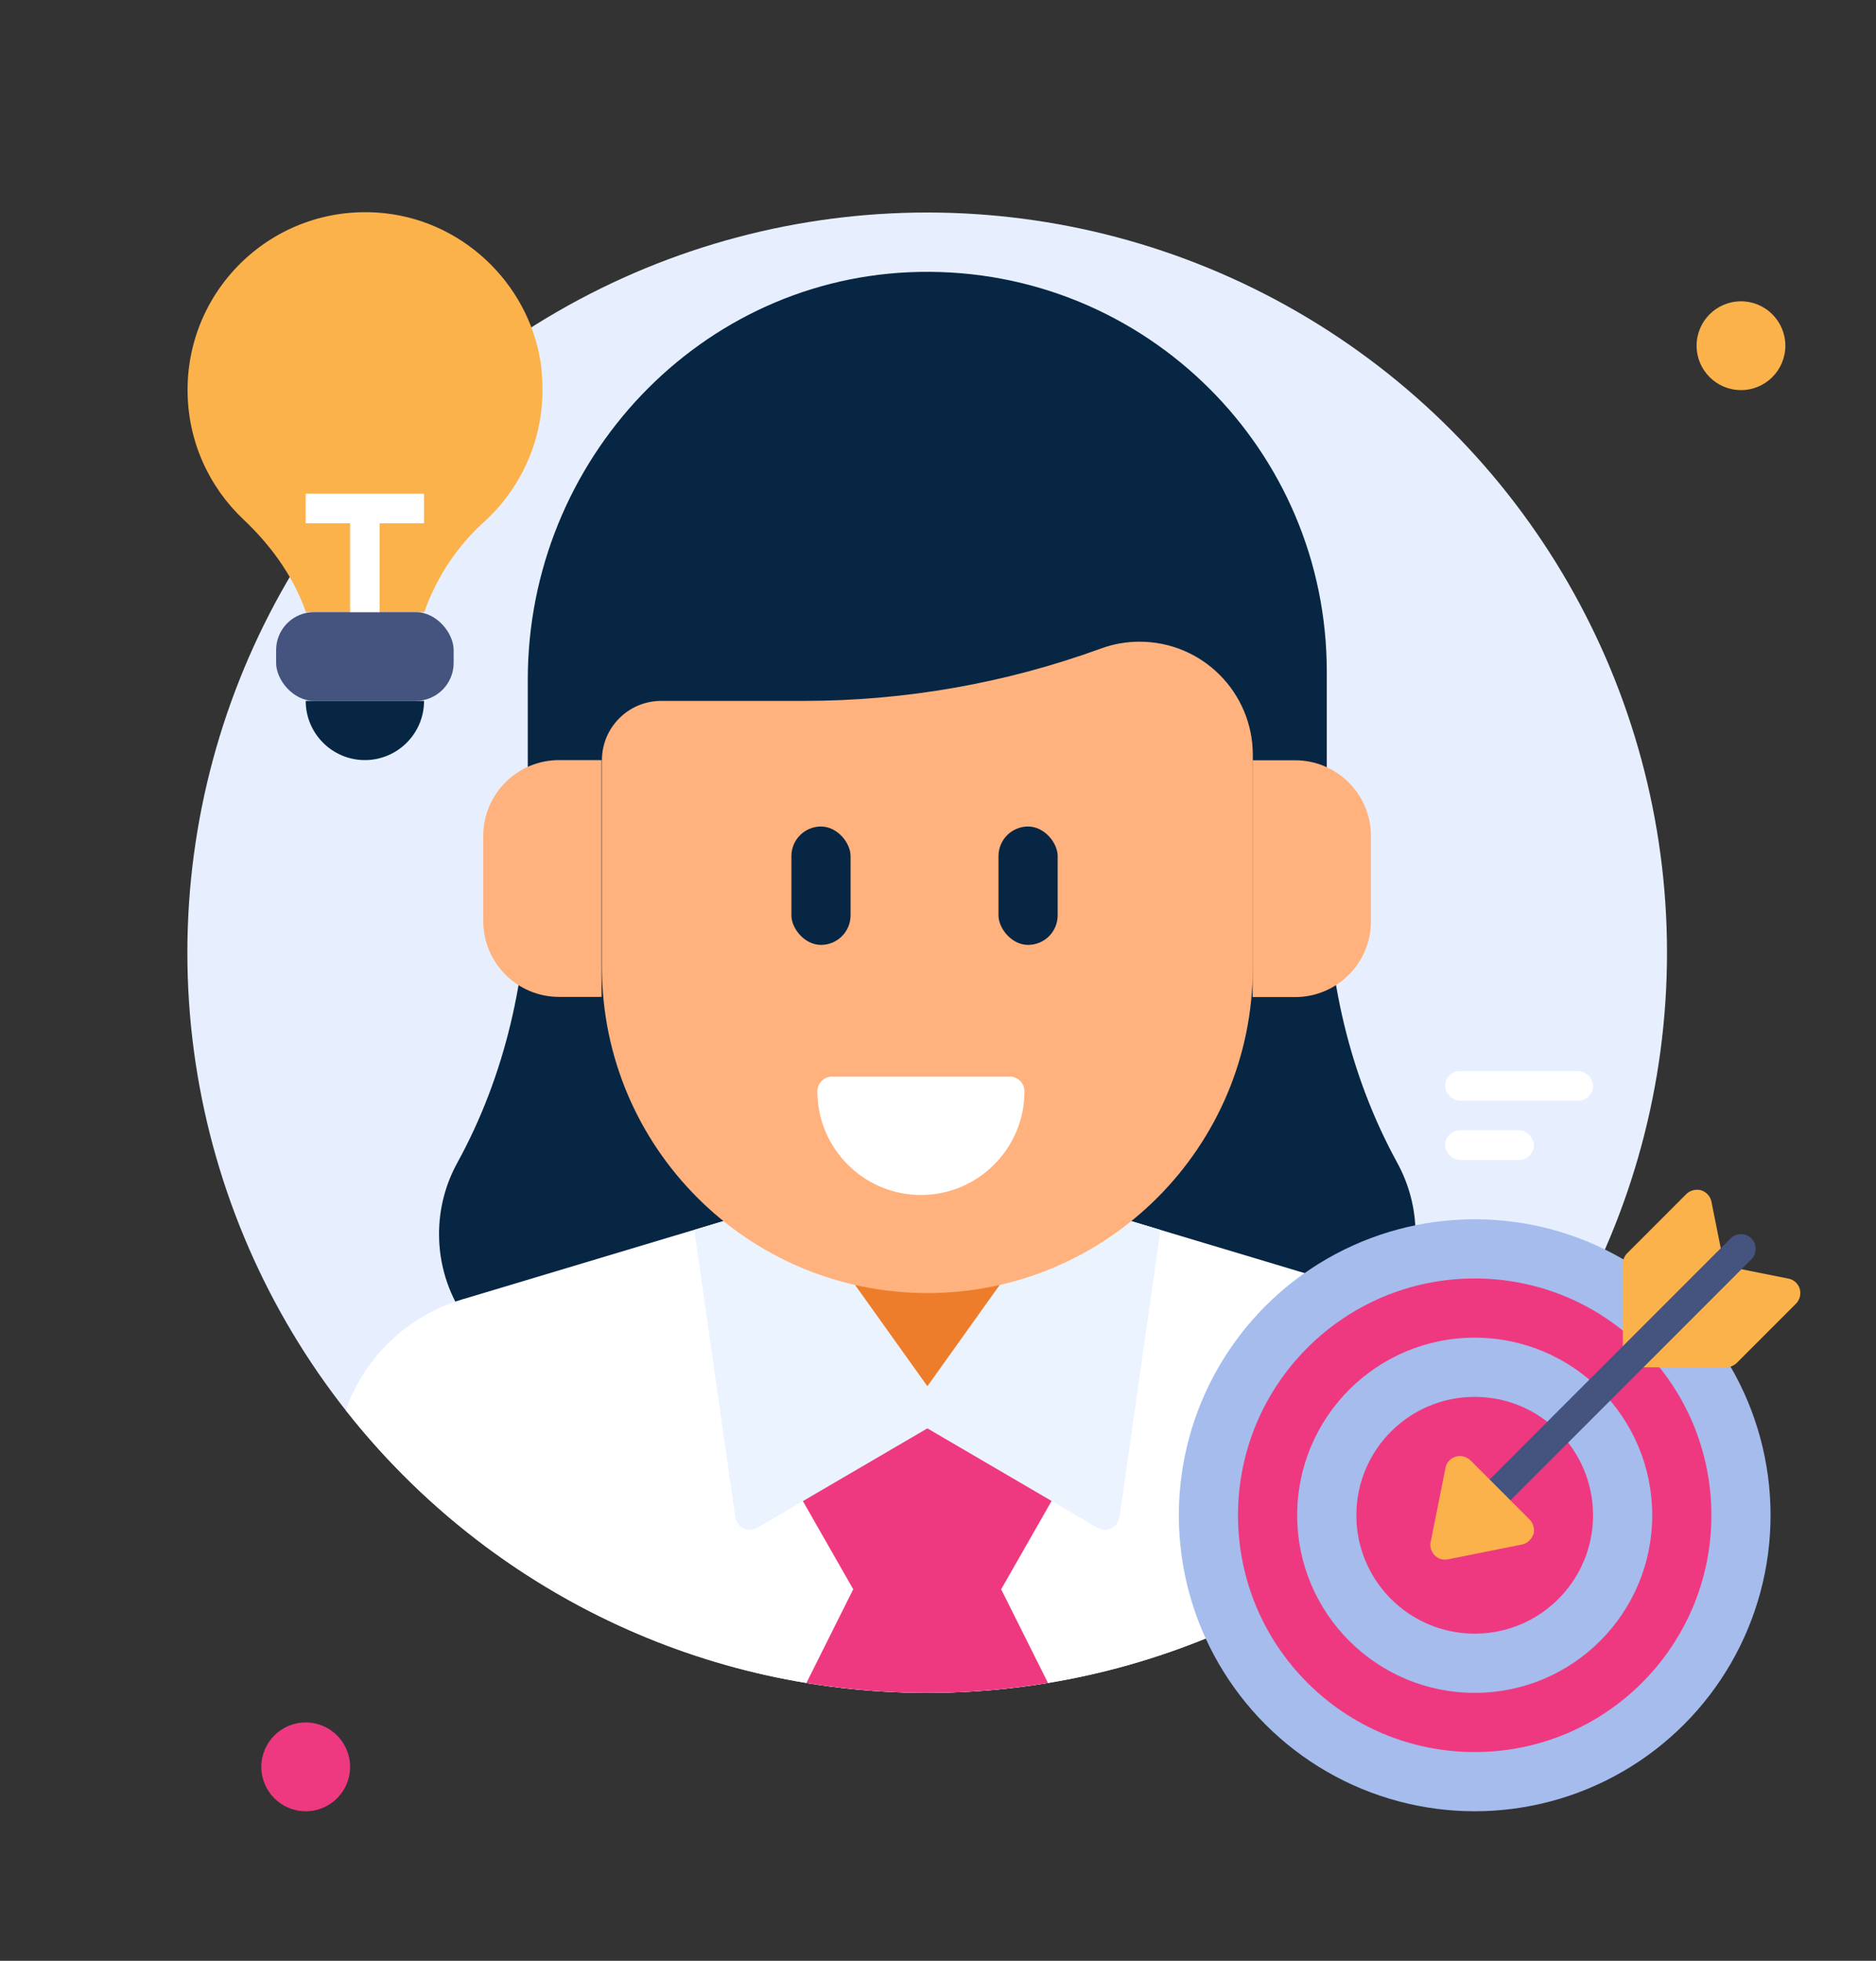
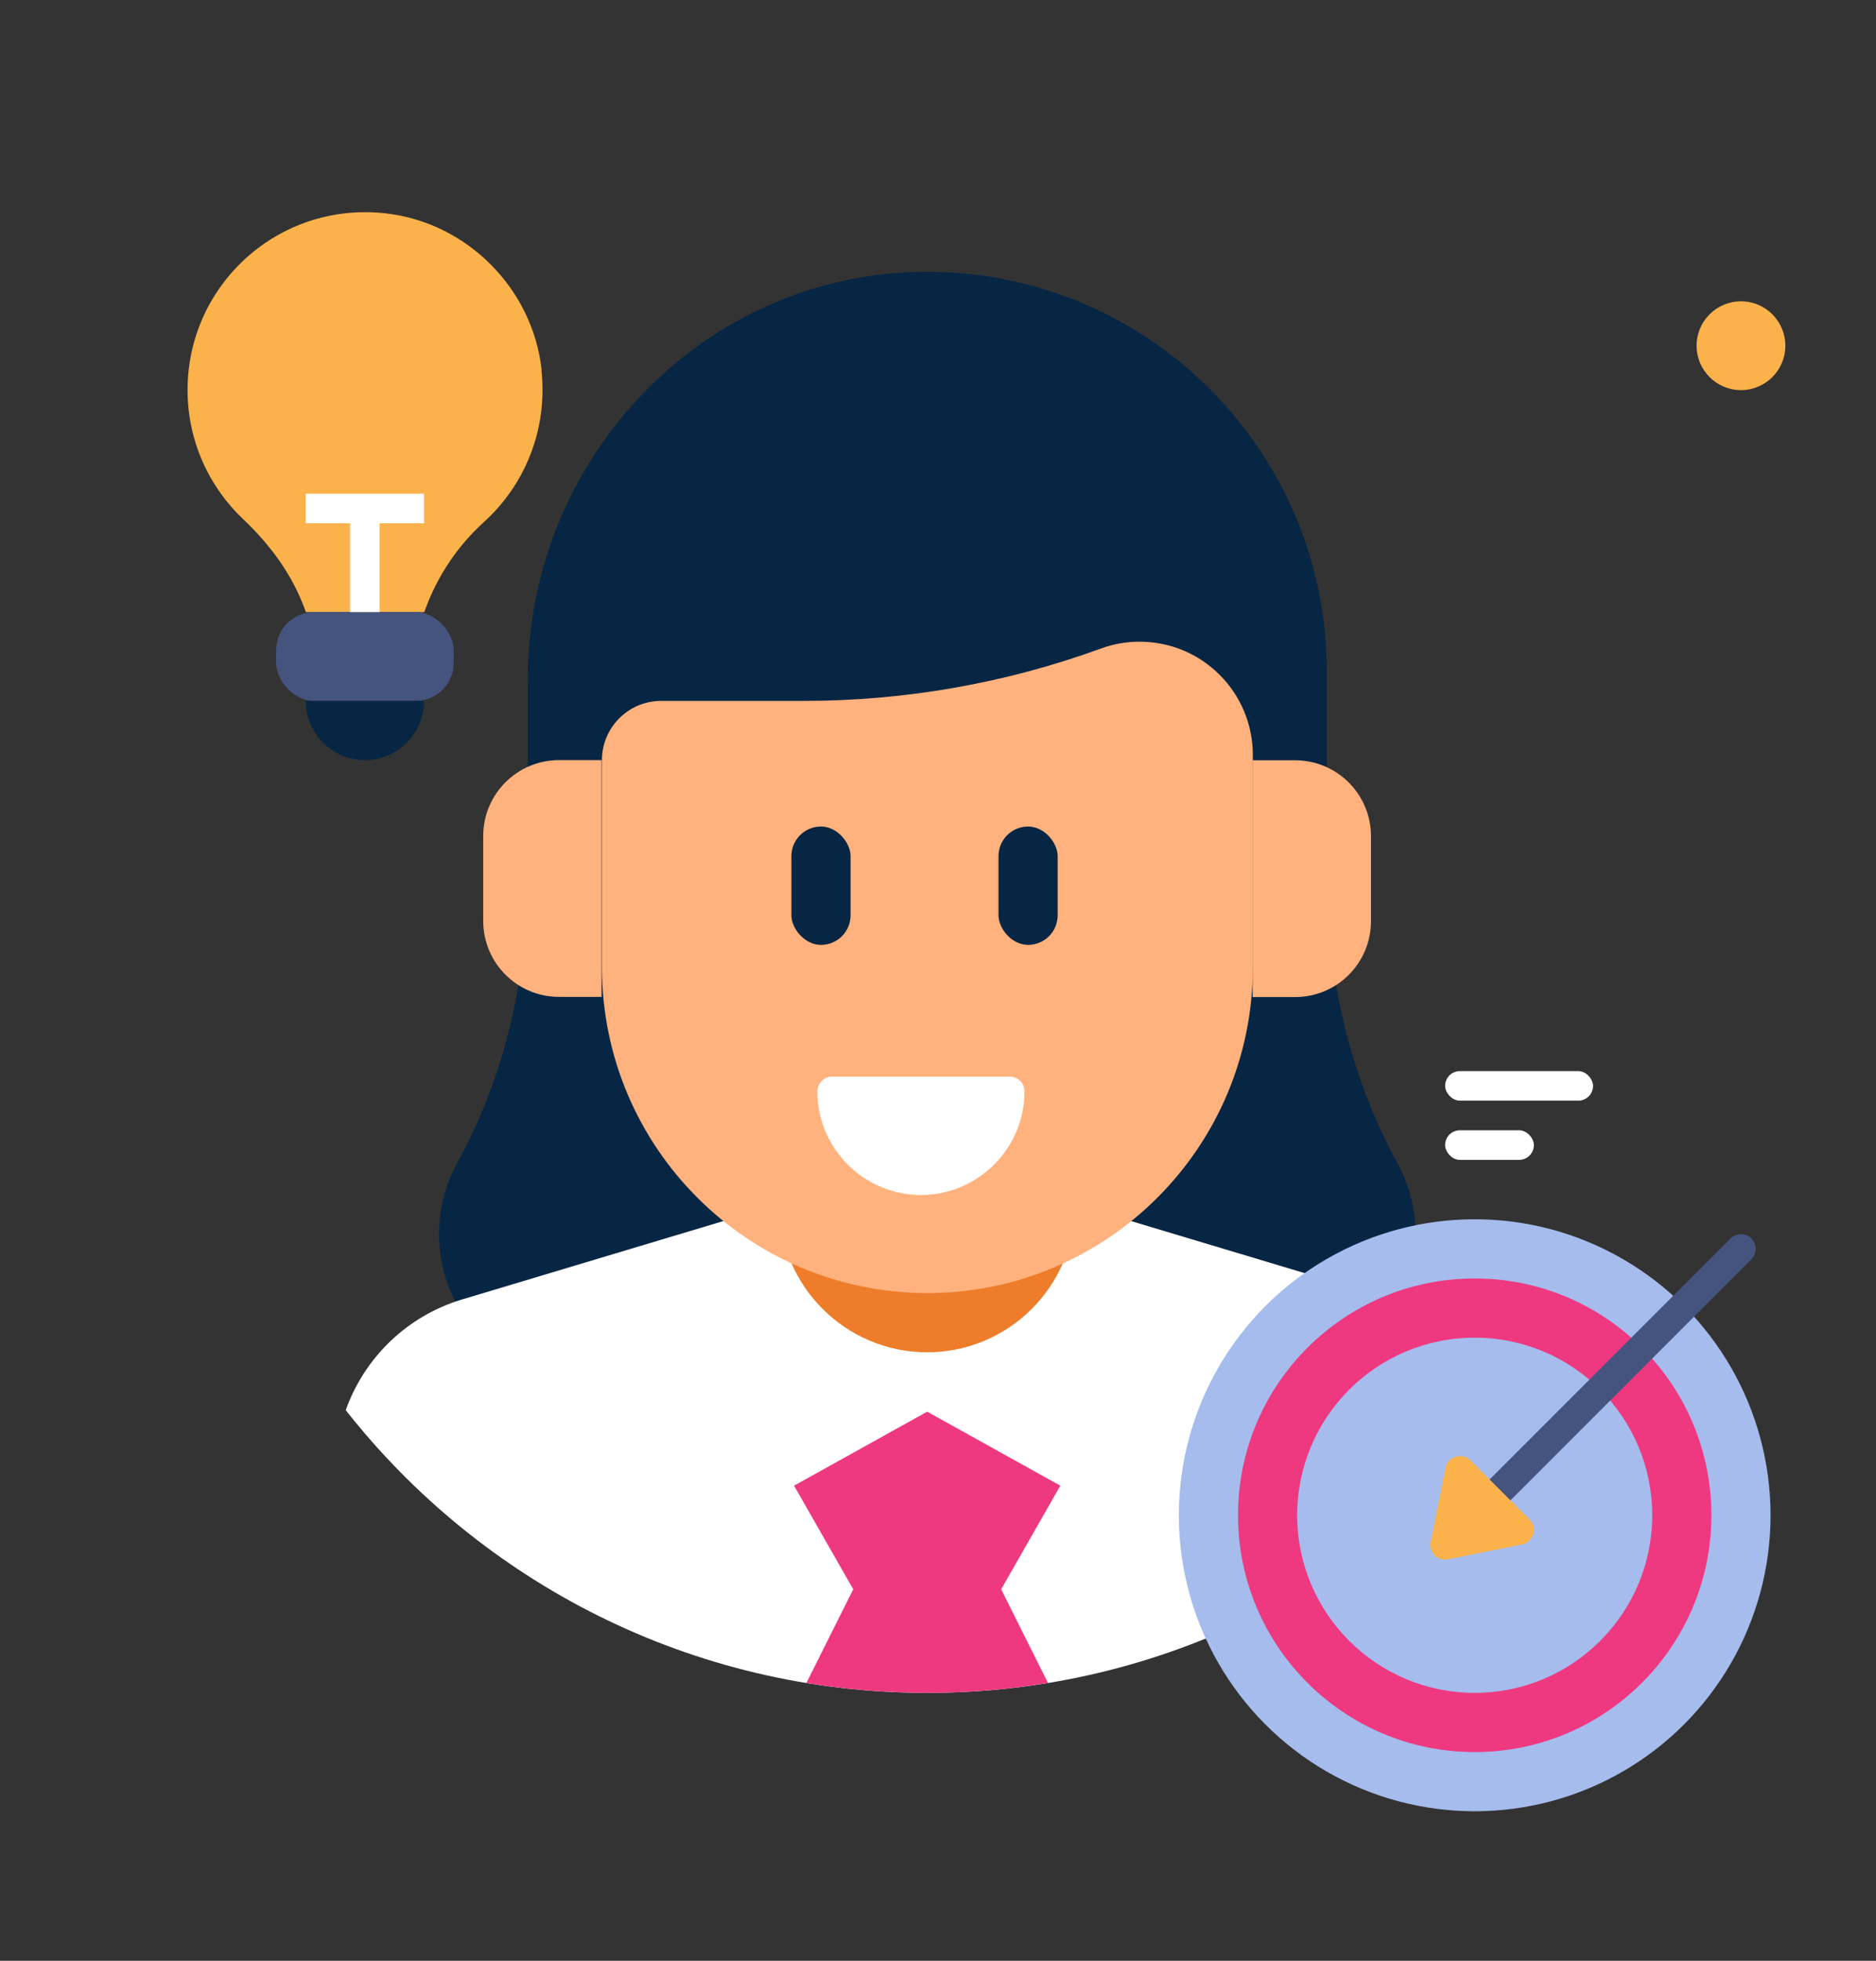
<svg xmlns="http://www.w3.org/2000/svg" id="Layer_1" viewBox="0 0 98.92 103.34">
  <rect x="0" y="0" width="98.92" height="103.34" fill="#333333" stroke="none" />
-   <circle cx="48.89" cy="50.21" r="39.01" style="fill: #e7efff;" />
  <path d="M73.68,61.29c-2.54-4.63-3.72-9.88-3.72-15.16v-10.74c0-5.82-2.36-11.08-6.17-14.89-3.9-3.9-9.32-6.28-15.3-6.17-11.55.21-20.66,9.93-20.66,21.48v10.32c0,5.28-1.18,10.54-3.72,15.16-.61,1.11-.96,2.39-.96,3.75,0,3.2,1.93,5.95,4.68,7.15.95.42,2.01.66,3.12.66h35.89c1.11,0,2.17-.23,3.12-.66,2.75-1.2,4.68-3.95,4.68-7.15,0-1.36-.35-2.63-.96-3.75Z" style="fill: #072644;" />
  <path d="M79.55,74.32c-7.14,9.07-18.23,14.9-30.66,14.9s-23.52-5.83-30.66-14.9c.98-2.75,3.21-4.95,6.12-5.83l16.74-5.02h15.6l16.74,5.02c2.91.87,5.14,3.08,6.12,5.83Z" style="fill: #fff;" />
-   <path d="M41.09,63.47h15.6v3.12c0,4.31-3.5,7.8-7.8,7.8h0c-4.31,0-7.8-3.5-7.8-7.8v-3.12h0Z" style="fill: #ed7d2b;" />
+   <path d="M41.09,63.47h15.6c0,4.31-3.5,7.8-7.8,7.8h0c-4.31,0-7.8-3.5-7.8-7.8v-3.12h0Z" style="fill: #ed7d2b;" />
  <path d="M52.79,83.76l2.47,4.94c-2.07.34-4.2.52-6.37.52s-4.3-.18-6.37-.52l2.47-4.94-3.12-5.46,7.02-3.9,7.02,3.9-3.12,5.46Z" style="fill: #ee3981;" />
-   <path d="M61.19,64.82l-2.16,15.14c-.04.26-.2.48-.43.59-.11.05-.23.08-.34.08-.13,0-.27-.04-.39-.11l-8.97-5.24-8.97,5.24c-.12.07-.26.11-.39.11-.12,0-.23-.02-.34-.08-.23-.11-.39-.34-.43-.59l-2.16-15.14,4.49-1.35h.95l6.85,9.59,6.85-9.59h.95l4.49,1.35Z" style="fill: #ebf3ff;" />
  <circle cx="91.8" cy="18.22" r="2.34" style="fill: #fbb24b;" />
-   <circle cx="16.12" cy="93.12" r="2.34" style="fill: #ee3981;" />
  <path d="M48.89,68.15h0c9.48,0,17.17-7.69,17.17-17.17v-11.19c0-3.3-2.67-5.97-5.97-5.97h0c-.7,0-1.39.12-2.04.36h0c-5.02,1.83-10.33,2.76-15.67,2.76h-7.52c-1.72,0-3.12,1.4-3.12,3.12v10.92c0,9.48,7.69,17.17,17.17,17.17Z" style="fill: #ffb27d;" />
  <path d="M29.48,40.06h2.24v12.48h-2.24c-2.21,0-4-1.79-4-4v-4.48c0-2.21,1.79-4,4-4Z" style="fill: #ffb27d;" />
  <path d="M70.06,40.06h2.24v12.48h-2.24c-2.21,0-4-1.79-4-4v-4.48c0-2.21,1.79-4,4-4Z" transform="translate(138.35 92.61) rotate(180)" style="fill: #ffb27d;" />
  <circle cx="77.76" cy="79.86" r="15.6" style="fill: #a5bced;" />
  <circle cx="77.76" cy="79.86" r="12.48" style="fill: #ee3981;" />
  <circle cx="77.76" cy="79.86" r="9.36" style="fill: #a5bced;" />
-   <circle cx="77.76" cy="79.86" r="6.24" style="fill: #ee3981;" />
-   <path d="M94.7,68.71l-3.12,3.12c-.15.14-.34.23-.55.23h-4.68c-.43,0-.78-.35-.78-.78v-4.68c0-.21.09-.41.23-.55l3.12-3.12c.2-.2.51-.27.78-.2.27.09.48.31.54.59l.68,3.39,3.39.68c.28.05.51.27.59.54.08.27,0,.58-.2.78Z" style="fill: #fbb24b;" />
  <path d="M77.76,80.64c-.2,0-.4-.08-.55-.23-.3-.3-.3-.8,0-1.1l14.04-14.04c.3-.3.8-.3,1.1,0s.3.8,0,1.1l-14.04,14.04c-.15.15-.35.23-.55.23Z" style="fill: #45537f;" />
  <path d="M80.85,80.86c-.09.27-.31.48-.59.54l-3.9.78c-.05,0-.1.02-.16.02-.2,0-.41-.08-.55-.23-.18-.19-.27-.45-.21-.71l.78-3.9c.05-.28.27-.51.54-.59.27-.08.58,0,.78.2l3.12,3.12c.2.2.27.51.2.78Z" style="fill: #fbb24b;" />
  <path d="M28.55,19.51c.34,3.17-.9,6.07-3.03,8-1.38,1.25-2.43,2.81-3.08,4.56l-.07.19h-6.24l-.07-.19c-.67-1.81-1.83-3.38-3.23-4.7-1.81-1.71-2.94-4.13-2.94-6.82,0-5.52,4.77-9.92,10.41-9.31,4.31.47,7.79,3.96,8.26,8.26Z" style="fill: #fbb24b;" />
  <rect x="14.56" y="32.26" width="9.36" height="4.68" rx="2" ry="2" style="fill: #45537f;" />
  <path d="M16.12,36.94h6.24c0,1.72-1.4,3.12-3.12,3.12h0c-1.72,0-3.12-1.4-3.12-3.12h0Z" style="fill: #072644;" />
  <polygon points="22.36 26.02 16.12 26.02 16.12 27.58 18.46 27.58 18.46 32.26 20.02 32.26 20.02 27.58 22.36 27.58 22.36 26.02" style="fill: #fff;" />
  <rect x="76.2" y="59.57" width="4.68" height="1.56" rx=".78" ry=".78" style="fill: #fff;" />
  <rect x="76.2" y="56.45" width="7.8" height="1.56" rx=".78" ry=".78" style="fill: #fff;" />
  <rect x="41.73" y="43.56" width="3.12" height="6.24" rx="1.56" ry="1.56" style="fill: #072644;" />
  <rect x="52.65" y="43.56" width="3.12" height="6.24" rx="1.56" ry="1.56" style="fill: #072644;" />
  <path d="M43.88,56.74h9.36c.43,0,.78.35.78.78h0c0,3.01-2.45,5.46-5.46,5.46h0c-3.01,0-5.46-2.45-5.46-5.46h0c0-.43.35-.78.78-.78Z" style="fill: #fff;" />
</svg>